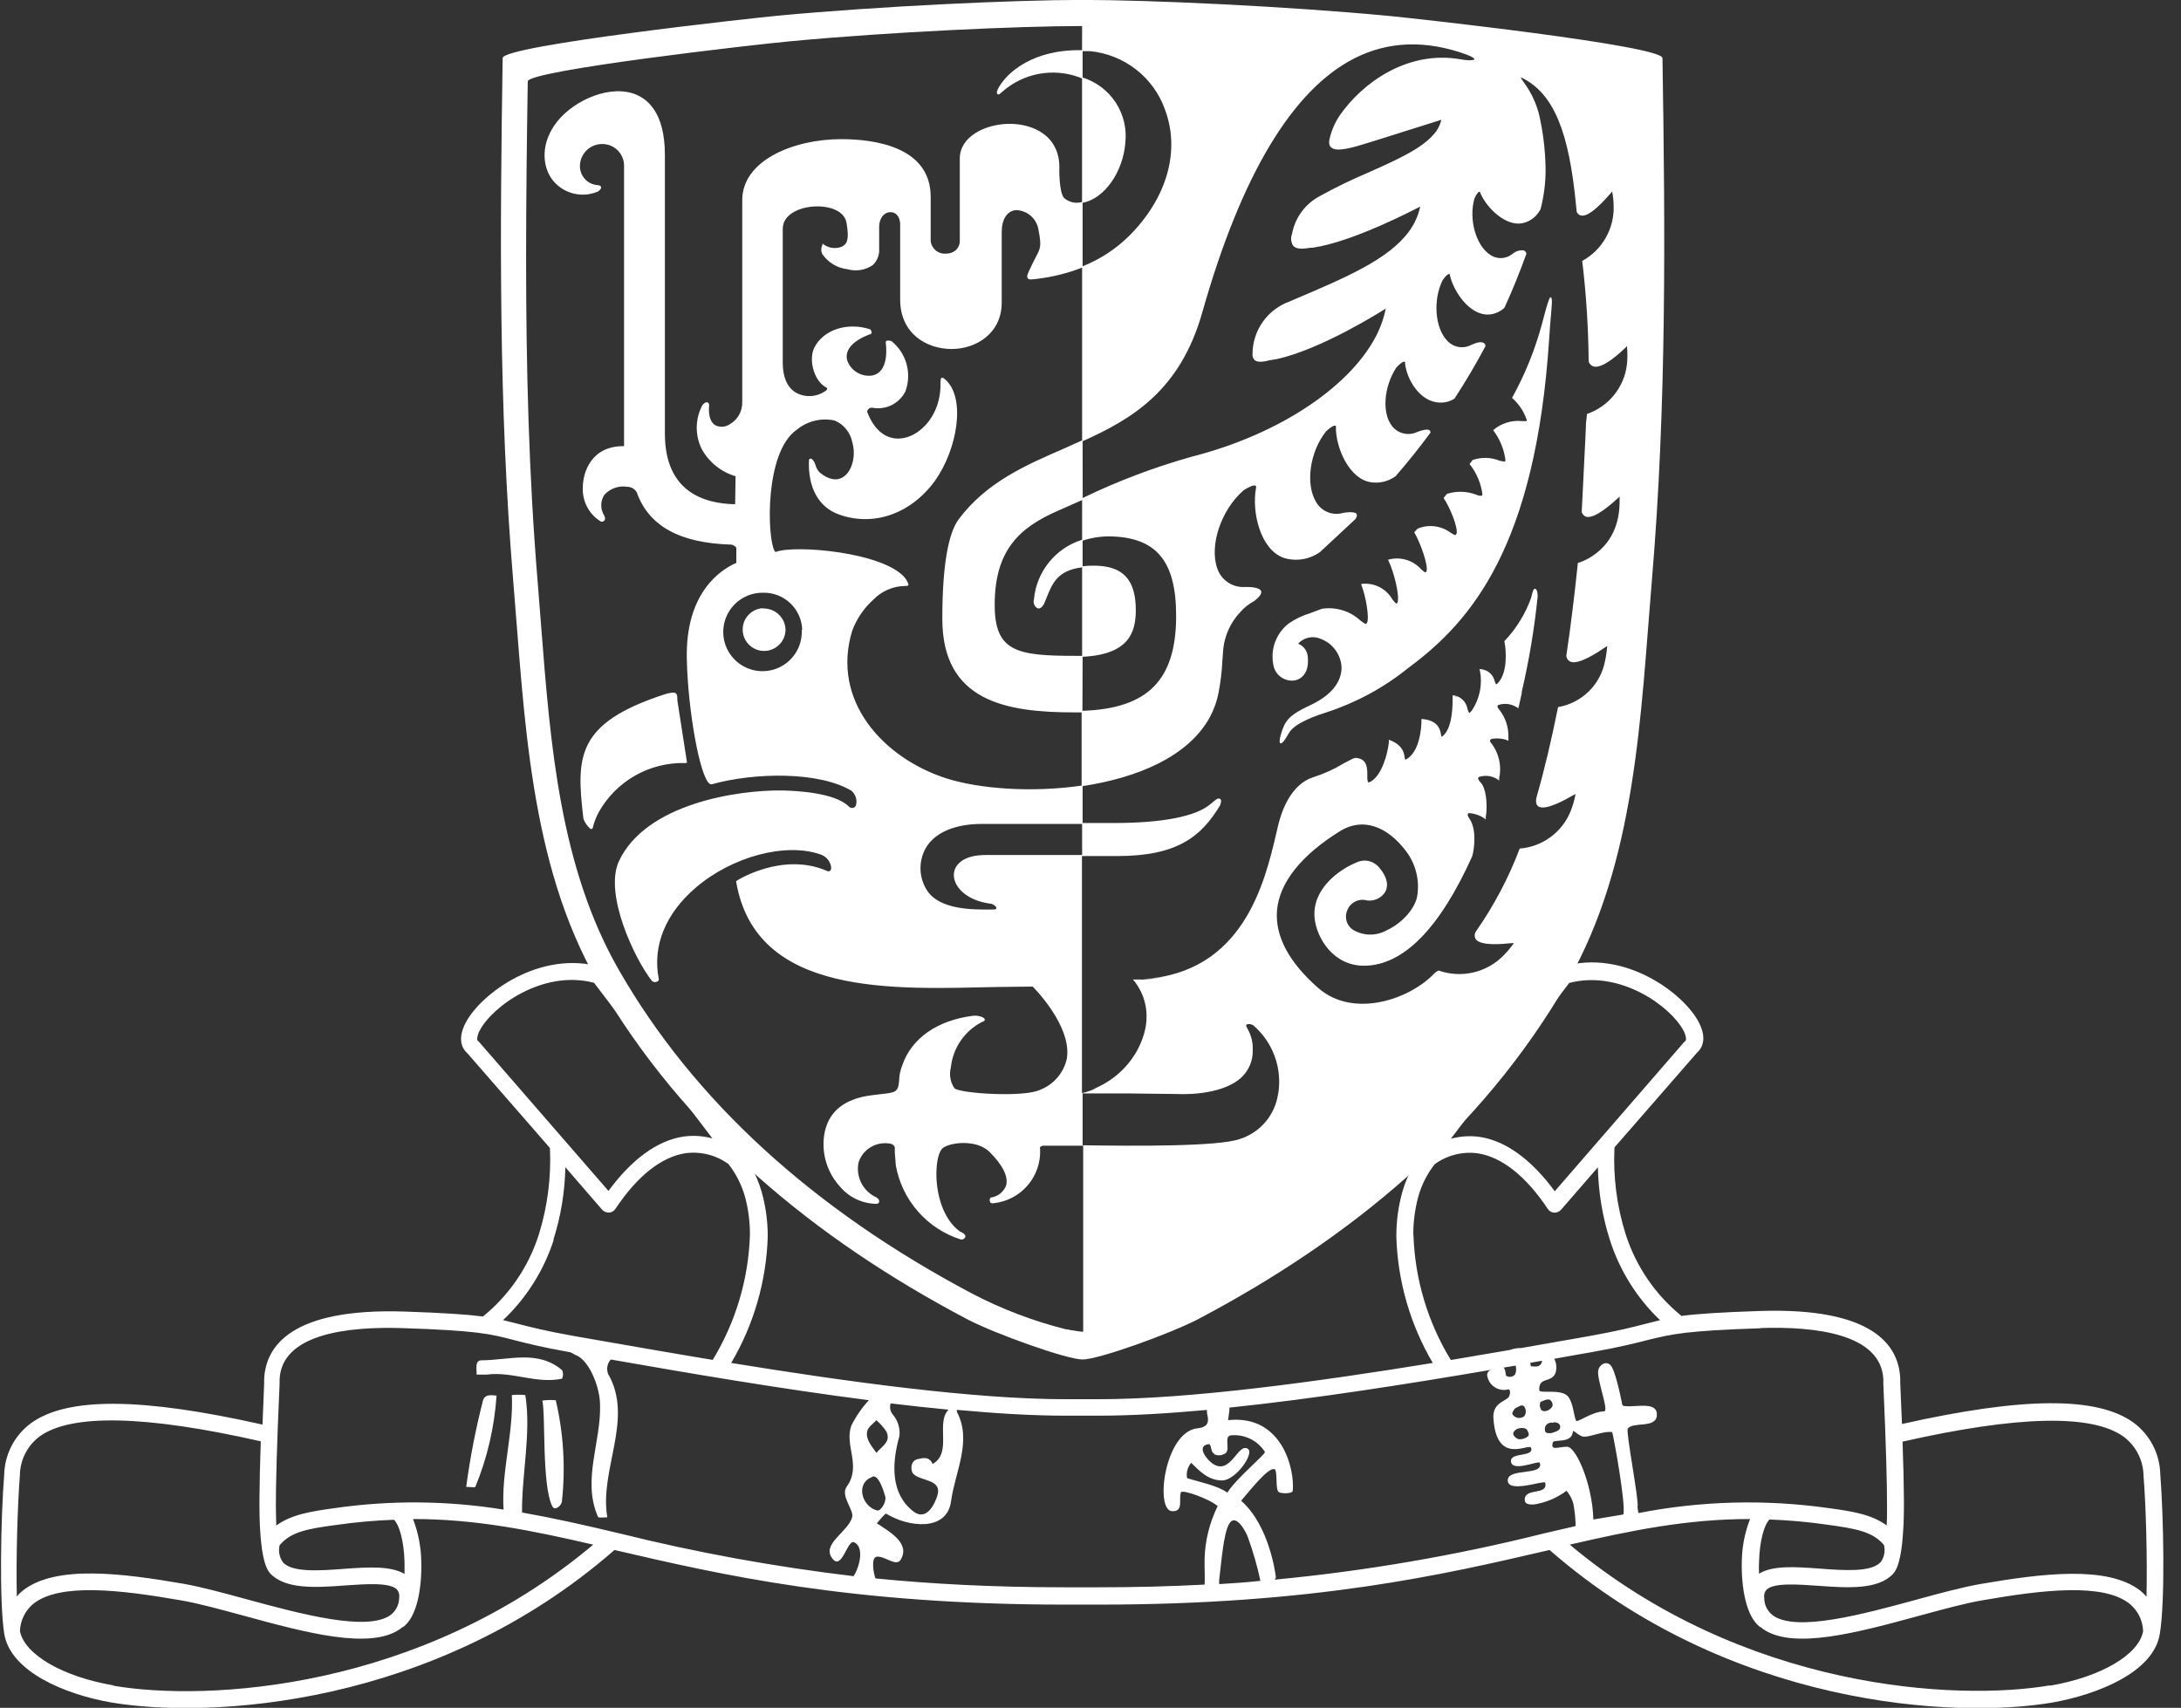
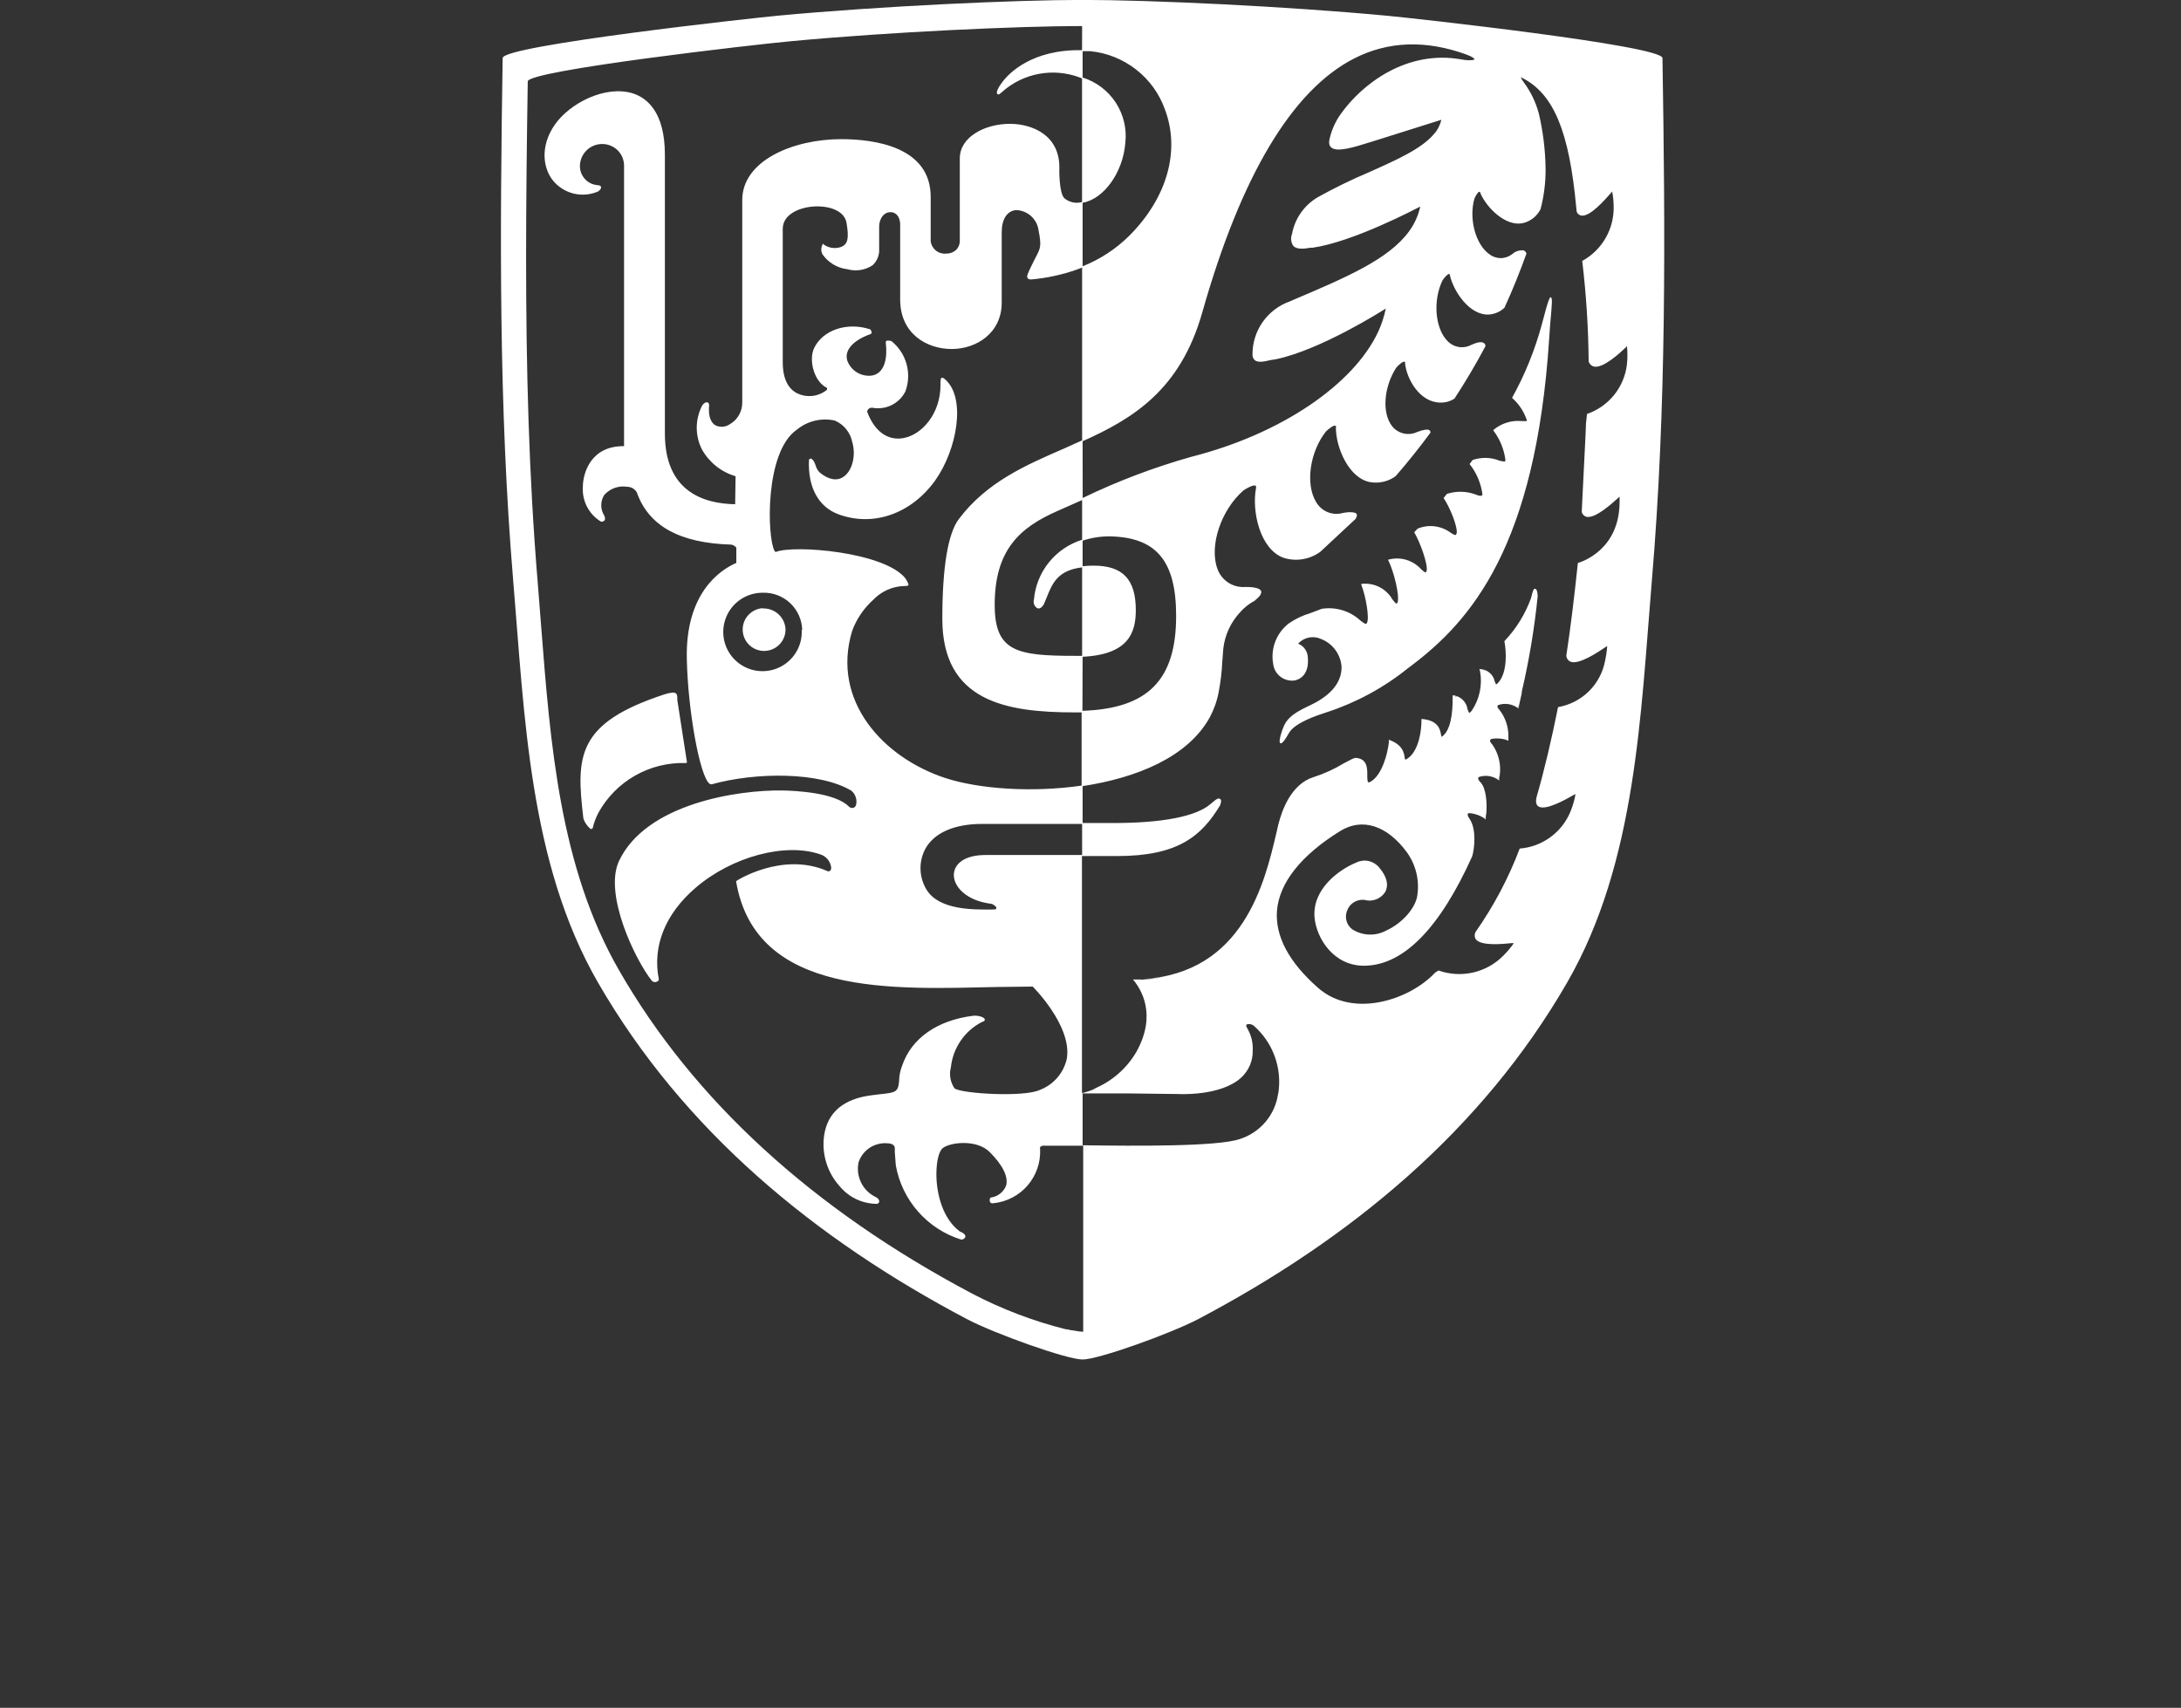
<svg xmlns="http://www.w3.org/2000/svg" width="83" height="65" viewBox="0 0 83 65" fill="none">
  <rect x="0" y="0" width="83" height="65" fill="#333333" stroke="none" />
  <g clip-path="url(#clip0_1204_12111)">
    <path d="M63.267 2.211C63.267 1.734 53.763 0.69 52.787 0.599C48.936 0.238 43.779 -0.003 41.2 -0.003C38.62 -0.003 33.463 0.235 29.612 0.596C28.636 0.687 19.139 1.731 19.129 2.208C19.026 8.843 18.976 15.463 19.528 22.073C19.961 27.188 20.124 32.817 22.748 37.379C26.018 43.055 31.04 47.166 36.787 50.199C37.857 50.763 40.603 51.742 41.2 51.742C41.796 51.742 44.536 50.763 45.609 50.199C51.356 47.166 56.378 43.055 59.648 37.379C62.272 32.817 62.435 27.188 62.865 22.073C63.424 15.466 63.373 8.846 63.267 2.211ZM41.181 32.541H37.509C36.652 32.541 36.322 32.914 36.3 33.265C36.272 33.726 36.759 34.278 37.713 34.397C37.772 34.397 37.92 34.494 37.917 34.554C37.914 34.614 37.901 34.614 37.694 34.617C37.066 34.617 35.745 34.645 35.265 33.867C35.12 33.633 35.039 33.365 35.031 33.09C35.023 32.814 35.087 32.542 35.218 32.299C35.556 31.694 36.322 31.358 37.374 31.358H41.181V32.541ZM41.181 20.543C40.685 20.698 40.246 20.996 39.92 21.4C39.593 21.804 39.394 22.296 39.348 22.813C39.329 22.876 39.332 22.942 39.355 23.003C39.378 23.064 39.421 23.115 39.477 23.149C39.517 23.165 39.624 23.18 39.728 22.989L39.825 22.757C40.048 22.195 40.252 21.706 41.181 21.593V24.961H40.901C38.689 24.961 37.854 24.795 37.854 23.02C37.854 20.922 38.814 20.073 40.255 19.442L41.181 19.032V20.543ZM41.181 16.761L40.484 17.075C39.04 17.702 37.546 18.348 36.489 19.756C36.078 20.298 35.861 21.578 35.861 23.553C35.861 26.689 38.278 27.113 40.883 27.113H41.162V29.9C39.251 30.176 37.248 30.023 35.986 29.615C33.604 28.837 31.621 26.664 32.431 24.008C32.596 23.56 32.867 23.159 33.221 22.838C33.377 22.673 33.565 22.54 33.773 22.448C33.981 22.355 34.205 22.306 34.433 22.302C34.505 22.302 34.549 22.302 34.571 22.265C34.593 22.227 34.464 22.023 34.458 22.014C33.667 21.007 30.215 20.725 29.524 21.007C29.505 21.007 29.483 20.985 29.474 20.963C29.195 20.461 29.091 17.2 30.325 16.353C30.523 16.19 30.755 16.074 31.005 16.013C31.254 15.953 31.514 15.95 31.765 16.005C31.936 16.077 32.086 16.189 32.202 16.333C32.319 16.476 32.398 16.646 32.434 16.827C32.584 17.335 32.434 17.928 32.095 18.15C31.847 18.317 31.53 18.257 31.203 17.99C31.123 17.913 31.066 17.816 31.037 17.708L30.996 17.602C30.962 17.532 30.902 17.451 30.846 17.454C30.831 17.456 30.817 17.462 30.806 17.473C30.796 17.483 30.788 17.496 30.786 17.511C30.739 18.549 31.15 19.298 31.916 19.577C33.237 20.06 34.678 19.555 35.588 18.288C36.426 17.109 36.781 15.124 35.955 14.428C35.899 14.381 35.855 14.365 35.823 14.384C35.792 14.403 35.786 14.61 35.792 14.648C35.792 15.751 35.083 16.545 34.383 16.673C33.783 16.783 33.278 16.419 32.999 15.667C33.006 15.62 33.032 15.579 33.07 15.551C33.108 15.524 33.156 15.512 33.203 15.519C33.452 15.565 33.709 15.529 33.935 15.416C34.162 15.303 34.346 15.119 34.458 14.892C34.58 14.557 34.594 14.193 34.498 13.849C34.402 13.506 34.2 13.202 33.921 12.979C33.899 12.979 33.78 12.938 33.73 12.979C33.721 12.986 33.715 12.996 33.711 13.006C33.707 13.017 33.706 13.028 33.708 13.039C33.793 13.76 33.601 14.221 33.184 14.293C32.985 14.32 32.783 14.277 32.611 14.173C32.44 14.069 32.309 13.908 32.242 13.719C32.132 13.324 32.456 12.96 33.124 12.716C33.136 12.713 33.147 12.707 33.155 12.699C33.164 12.691 33.171 12.68 33.174 12.669C33.174 12.612 33.13 12.546 33.124 12.537C32.242 12.242 31.307 12.559 30.98 13.252C30.767 13.713 30.98 14.525 31.467 14.76C31.467 14.76 31.489 14.792 31.467 14.839C31.33 14.95 31.167 15.026 30.993 15.058C30.819 15.09 30.64 15.079 30.472 15.024C30.158 14.924 29.788 14.629 29.788 13.785V8.708C29.788 8.188 30.362 7.909 30.93 7.862C31.498 7.815 32.136 7.993 32.217 8.489C32.324 9.116 32.239 9.291 32.035 9.389C31.913 9.438 31.781 9.452 31.651 9.431C31.522 9.41 31.401 9.354 31.301 9.27V9.288C31.301 9.288 31.301 9.304 31.301 9.313C31.27 9.37 31.254 9.433 31.254 9.497C31.254 9.561 31.27 9.624 31.301 9.68C31.409 9.836 31.549 9.966 31.711 10.063C31.873 10.161 32.054 10.223 32.242 10.245C32.405 10.291 32.575 10.302 32.742 10.276C32.909 10.25 33.068 10.188 33.209 10.094C33.294 10.015 33.361 9.917 33.404 9.809C33.447 9.7 33.465 9.584 33.457 9.467V8.652C33.457 8.269 33.667 8.084 33.865 8.075C34.063 8.065 34.229 8.194 34.257 8.501V9.596V11.402C34.257 12.703 35.271 13.283 36.216 13.283C37.16 13.283 38.121 12.675 38.121 11.518V8.84C38.121 8.344 38.322 8.031 38.661 7.996C38.873 8 39.077 8.08 39.236 8.221C39.394 8.363 39.496 8.557 39.524 8.768C39.64 9.357 39.593 9.448 39.436 9.752L39.345 9.928L39.279 10.063C39.128 10.377 39.056 10.511 39.106 10.584C39.156 10.656 39.248 10.637 39.445 10.615C40.04 10.546 40.623 10.402 41.181 10.185V16.761ZM30.51 23.974C30.526 24.272 30.451 24.568 30.297 24.823C30.142 25.079 29.915 25.282 29.643 25.407C29.372 25.533 29.069 25.573 28.774 25.525C28.479 25.476 28.206 25.34 27.989 25.134C27.773 24.929 27.622 24.663 27.558 24.371C27.495 24.08 27.52 23.776 27.631 23.498C27.741 23.221 27.933 22.983 28.18 22.816C28.428 22.648 28.72 22.559 29.019 22.559C29.211 22.552 29.402 22.583 29.583 22.65C29.763 22.718 29.927 22.82 30.068 22.951C30.208 23.082 30.321 23.24 30.4 23.415C30.479 23.59 30.523 23.779 30.529 23.97L30.51 23.974ZM41.178 1.91C39.263 1.872 38.391 2.8 38.161 3.101C38.011 3.293 37.892 3.515 37.951 3.572C38.011 3.628 38.048 3.572 38.146 3.49C38.537 3.144 39.014 2.91 39.528 2.813C40.041 2.716 40.571 2.759 41.062 2.938L41.178 2.985V7.689C41.061 7.723 40.938 7.726 40.819 7.7C40.701 7.674 40.591 7.618 40.5 7.539C40.293 7.328 40.311 6.378 40.315 6.366C40.315 5.146 39.288 4.713 38.431 4.713C37.49 4.713 36.526 5.205 36.526 6.027V9.141C36.53 9.214 36.518 9.286 36.49 9.353C36.462 9.421 36.42 9.481 36.366 9.53C36.264 9.612 36.136 9.655 36.005 9.652C35.864 9.665 35.724 9.623 35.614 9.534C35.505 9.445 35.434 9.316 35.418 9.175V7.492C35.418 5.588 33.284 5.296 32.013 5.296C30.193 5.296 28.247 6.109 28.247 7.614V15.309C28.25 15.48 28.208 15.648 28.123 15.796C28.039 15.944 27.915 16.066 27.767 16.15C27.686 16.204 27.592 16.236 27.495 16.242C27.398 16.247 27.3 16.226 27.214 16.181C27.089 16.099 26.944 15.905 26.985 15.431C26.991 15.406 26.987 15.379 26.973 15.356C26.96 15.333 26.938 15.316 26.913 15.309C26.85 15.309 26.747 15.344 26.674 15.535C26.564 15.783 26.509 16.052 26.516 16.323C26.522 16.595 26.589 16.861 26.712 17.103C26.988 17.598 27.448 17.965 27.993 18.125L27.977 19.191C26.765 19.169 25.303 18.702 25.303 16.501V5.892C25.303 4.274 24.631 3.725 24.07 3.55C23.031 3.236 21.672 3.929 21.104 4.76C20.535 5.591 20.68 6.422 21.044 6.871C21.245 7.117 21.521 7.292 21.831 7.367C22.14 7.442 22.465 7.414 22.758 7.288C22.758 7.288 22.88 7.209 22.874 7.134C22.867 7.059 22.82 7.059 22.736 7.046C22.549 7.031 22.376 6.945 22.252 6.805C22.128 6.665 22.063 6.483 22.07 6.297C22.078 6.077 22.17 5.87 22.328 5.717C22.487 5.565 22.698 5.48 22.918 5.481C23.136 5.48 23.346 5.565 23.502 5.717C23.658 5.87 23.747 6.079 23.749 6.297V7.865V16.981C22.513 16.962 22.18 17.965 22.18 18.549C22.166 18.806 22.223 19.063 22.342 19.291C22.462 19.52 22.641 19.711 22.861 19.847C22.884 19.855 22.908 19.858 22.931 19.852C22.955 19.847 22.976 19.836 22.993 19.819C23.024 19.79 23.049 19.731 22.993 19.618C22.92 19.501 22.881 19.367 22.881 19.229C22.881 19.091 22.92 18.957 22.993 18.84C23.101 18.718 23.239 18.625 23.393 18.57C23.548 18.515 23.713 18.5 23.875 18.527C23.948 18.528 24.019 18.548 24.081 18.584C24.144 18.621 24.196 18.674 24.233 18.737C24.685 20.019 25.865 20.672 27.836 20.728C27.908 20.745 27.973 20.785 28.021 20.841V21.424C27.418 21.684 26.072 22.566 26.138 25.099C26.179 27.034 26.631 29.552 27.001 29.825C27.014 29.836 27.029 29.843 27.045 29.847C27.062 29.851 27.079 29.851 27.095 29.847C28.736 29.392 31.175 29.361 32.402 30.095C32.475 30.157 32.53 30.237 32.562 30.328C32.594 30.418 32.602 30.515 32.584 30.609C32.581 30.639 32.57 30.667 32.551 30.691C32.533 30.715 32.509 30.733 32.481 30.744C32.449 30.754 32.416 30.754 32.384 30.745C32.352 30.737 32.324 30.719 32.302 30.694C31.765 30.157 30.243 30.095 29.791 30.085C28.087 30.057 24.59 30.581 23.558 32.767C22.968 34.021 24.167 36.529 24.813 37.336C24.838 37.358 24.87 37.373 24.904 37.377C24.937 37.382 24.971 37.376 25.002 37.361C25.055 37.339 25.08 37.301 25.071 37.263C24.823 36.009 25.319 34.78 26.467 33.792C27.864 32.591 29.898 32.061 31.213 32.516C31.323 32.549 31.42 32.613 31.494 32.7C31.569 32.787 31.616 32.894 31.63 33.008C31.63 33.068 31.63 33.118 31.586 33.143C31.568 33.155 31.547 33.162 31.525 33.162C31.503 33.162 31.482 33.155 31.464 33.143C29.76 32.409 28.012 33.525 28.012 33.538C28.749 37.956 34.025 37.646 37.958 37.564L39.301 37.549C39.301 37.549 40.804 39.038 40.6 40.289C40.542 40.558 40.417 40.807 40.238 41.015C40.059 41.223 39.831 41.383 39.574 41.481C38.971 41.77 36.573 41.622 36.325 41.422C36.245 41.306 36.192 41.174 36.168 41.035C36.144 40.897 36.151 40.755 36.187 40.619C36.226 40.256 36.354 39.909 36.56 39.609C36.766 39.308 37.043 39.064 37.367 38.897C37.446 38.875 37.487 38.841 37.477 38.8C37.462 38.706 37.207 38.64 37.038 38.659C35.669 38.828 34.684 39.518 34.333 40.556C34.26 40.741 34.22 40.937 34.216 41.136C34.182 41.572 34.078 41.581 33.507 41.644L33.193 41.682C32.11 41.813 31.495 42.328 31.363 43.212C31.314 43.559 31.341 43.912 31.444 44.247C31.546 44.582 31.721 44.89 31.957 45.15C32.129 45.358 32.345 45.526 32.59 45.642C32.834 45.757 33.102 45.817 33.372 45.818C33.393 45.815 33.412 45.805 33.428 45.791C33.443 45.778 33.454 45.76 33.46 45.739C33.46 45.699 33.46 45.633 33.331 45.561C33.088 45.446 32.89 45.252 32.771 45.01C32.652 44.769 32.618 44.494 32.675 44.231C32.753 44.002 32.906 43.806 33.111 43.675C33.315 43.545 33.558 43.489 33.799 43.516C33.799 43.516 34.041 43.516 34.053 43.689V43.858L34.091 44.353C34.207 45.005 34.499 45.613 34.936 46.11C35.373 46.608 35.938 46.976 36.57 47.176C36.603 47.18 36.637 47.174 36.666 47.158C36.696 47.143 36.719 47.118 36.733 47.088C36.752 47.035 36.733 46.953 36.526 46.868C35.873 46.386 35.638 45.429 35.635 44.698C35.635 44.212 35.729 43.805 35.883 43.692C36.156 43.479 37.163 43.347 37.663 43.846C38.161 44.344 38.378 44.786 38.29 45.119C38.244 45.239 38.166 45.345 38.065 45.426C37.964 45.506 37.844 45.558 37.716 45.577C37.675 45.577 37.656 45.652 37.666 45.705C37.675 45.758 37.697 45.812 37.819 45.793C38.319 45.739 38.78 45.497 39.108 45.116C39.435 44.735 39.605 44.244 39.583 43.742C39.572 43.715 39.572 43.684 39.583 43.657C39.605 43.636 39.632 43.621 39.66 43.612C39.689 43.602 39.72 43.6 39.75 43.604H40.716H41.222V50.685C41.093 50.685 40.955 50.653 40.817 50.632C40.751 50.632 40.688 50.609 40.625 50.594H40.572C39.327 50.283 38.124 49.825 36.988 49.23C30.912 46.012 26.389 41.867 23.549 36.912C21.304 32.999 20.944 28.326 20.592 23.811L20.466 22.202C20.121 18.075 20.021 13.961 20.021 9.812C20.021 7.586 20.049 5.353 20.084 3.098C20.084 2.684 28.73 1.693 30.105 1.568C33.921 1.21 38.818 0.991 41.181 0.991L41.178 1.91ZM41.2 7.717C42.006 7.576 42.734 6.57 42.825 5.444C42.887 4.904 42.758 4.36 42.461 3.905C42.164 3.45 41.718 3.113 41.2 2.951V1.947H41.482C42.122 2.008 42.73 2.251 43.237 2.647C43.743 3.042 44.125 3.574 44.338 4.18C44.922 5.748 44.41 7.539 42.973 8.975C42.466 9.477 41.863 9.872 41.2 10.135V7.717ZM41.2 16.793C43.083 15.946 44.909 14.867 45.751 11.9C47.226 6.689 49.172 3.434 51.532 2.226C52.825 1.565 54.259 1.515 55.8 2.073C56.064 2.17 56.114 2.236 56.114 2.258C56.114 2.28 55.932 2.324 55.593 2.258C53.553 1.9 51.852 3.164 51.011 4.356C50.828 4.617 50.694 4.909 50.615 5.218C50.562 5.4 50.571 5.532 50.653 5.604C50.863 5.814 51.529 5.604 52.169 5.403L52.611 5.265L54.852 4.559C54.817 4.708 54.755 4.849 54.67 4.977C54.664 4.984 54.659 4.993 54.655 5.002C54.629 5.036 54.601 5.064 54.576 5.096C54.102 5.663 53.148 6.087 52.081 6.563C51.438 6.835 50.809 7.141 50.198 7.479C49.93 7.626 49.699 7.83 49.521 8.078C49.343 8.325 49.222 8.609 49.168 8.909C49.139 8.983 49.129 9.062 49.137 9.141C49.146 9.22 49.174 9.295 49.219 9.36C49.366 9.514 49.677 9.461 49.862 9.429H49.944C51.485 9.213 53.876 7.949 54.049 7.862C53.975 8.201 53.831 8.522 53.625 8.802C52.847 9.872 51.24 10.555 49.178 11.43L49.087 11.471C48.671 11.618 48.311 11.89 48.056 12.25C47.802 12.61 47.665 13.04 47.665 13.481C47.661 13.523 47.667 13.564 47.682 13.604C47.696 13.643 47.72 13.678 47.75 13.707C47.872 13.81 48.114 13.763 48.34 13.707L48.575 13.669C50.276 13.302 52.552 11.86 52.737 11.744C52.675 12.049 52.578 12.345 52.448 12.628C51.507 14.638 48.751 16.52 45.339 17.385C43.917 17.786 42.533 18.31 41.203 18.953L41.2 16.793ZM54.862 4.538L54.799 4.553L54.862 4.538ZM54.068 7.815L53.911 7.887L54.068 7.815ZM52.746 11.728L52.583 11.819L52.746 11.728ZM41.2 24.996C42.97 24.911 43.224 24.055 43.224 23.221C43.224 22.051 42.728 21.528 41.62 21.528C41.48 21.528 41.339 21.535 41.2 21.55V20.577C41.537 20.465 41.892 20.41 42.248 20.414C44.012 20.452 44.759 21.355 44.759 23.441C44.759 25.88 43.685 26.971 41.193 27.053L41.2 24.996ZM48.641 41.616C48.588 42.013 48.422 42.387 48.164 42.694C47.907 43.001 47.567 43.228 47.185 43.35C46.35 43.642 43.224 43.617 41.2 43.588V41.616H42.992L44.837 41.638C44.837 41.638 46.453 41.735 47.238 41.011C47.381 40.878 47.493 40.717 47.569 40.537C47.644 40.358 47.68 40.164 47.674 39.97C47.687 39.683 47.617 39.399 47.474 39.151C47.426 39.066 47.411 39.029 47.439 38.998C47.467 38.966 47.608 38.96 47.706 39.032C48.071 39.35 48.349 39.755 48.513 40.21C48.677 40.665 48.722 41.154 48.644 41.632L48.641 41.616ZM61.914 13.873C61.864 14.298 61.695 14.7 61.426 15.033C61.157 15.365 60.8 15.616 60.395 15.755C60.395 15.773 60.357 16.106 60.357 16.106L60.339 16.557L60.194 19.483C60.204 19.526 60.225 19.566 60.256 19.599C60.286 19.631 60.324 19.655 60.367 19.668C60.703 19.753 61.346 19.163 61.588 18.944L61.635 18.9C61.635 18.966 61.635 19.032 61.635 19.094C61.635 20.913 60.213 21.38 60.047 21.427C59.915 22.682 59.773 23.87 59.607 24.961C59.611 25.008 59.627 25.052 59.654 25.091C59.68 25.13 59.716 25.16 59.758 25.181C60.072 25.319 60.806 24.826 61.079 24.642L61.164 24.588C61.15 24.778 61.123 24.967 61.082 25.153C61 25.593 60.784 25.998 60.464 26.313C60.144 26.627 59.736 26.836 59.293 26.912C59.045 28.147 58.779 29.283 58.484 30.305C58.433 30.49 58.452 30.618 58.534 30.684C58.788 30.879 59.573 30.437 59.868 30.267L59.959 30.22C59.919 30.448 59.854 30.671 59.767 30.885C59.608 31.276 59.342 31.615 59.001 31.864C58.659 32.114 58.255 32.263 57.834 32.296C57.41 33.416 56.848 34.479 56.161 35.46C56.135 35.503 56.121 35.553 56.121 35.603C56.121 35.653 56.135 35.703 56.161 35.746C56.362 36.015 57.2 35.928 57.514 35.896H57.611C57.497 36.059 57.369 36.213 57.228 36.354C56.914 36.679 56.513 36.907 56.073 37.01C55.632 37.113 55.172 37.088 54.746 36.937C54.698 36.961 54.653 36.989 54.611 37.022C53.65 38.05 51.497 38.769 50.166 37.602C49.046 36.62 48.522 35.626 48.597 34.657C48.685 33.597 49.517 32.547 51.004 31.628C51.839 31.111 52.787 31.412 53.54 32.437C53.88 32.909 54.023 33.493 53.939 34.068C53.879 34.554 53.361 35.144 52.753 35.416C52.552 35.525 52.326 35.578 52.098 35.569C51.87 35.56 51.648 35.49 51.456 35.366C51.347 35.282 51.27 35.163 51.237 35.029C51.205 34.895 51.219 34.754 51.278 34.629C51.337 34.487 51.448 34.372 51.587 34.306C51.727 34.24 51.886 34.228 52.034 34.272C52.164 34.287 52.296 34.265 52.416 34.21C52.535 34.155 52.636 34.068 52.709 33.958C52.815 33.776 52.862 33.466 52.486 33.017C52.385 32.893 52.245 32.807 52.09 32.771C51.934 32.736 51.77 32.754 51.626 32.823C50.983 33.083 49.922 33.826 50.028 34.937C50.104 35.705 50.747 36.777 51.946 36.755C53.421 36.727 54.793 35.325 56.026 32.591C56.111 32.309 56.199 31.566 55.926 31.164C55.853 31.064 55.835 30.992 55.872 30.957C55.91 30.923 56.324 30.992 56.541 31.189C56.541 31.189 56.541 31.174 56.541 31.167C56.541 31.114 56.541 31.051 56.56 30.982C56.6 30.584 56.56 29.991 56.337 29.769C56.277 29.709 56.221 29.628 56.274 29.574C56.404 29.529 56.544 29.517 56.68 29.54C56.816 29.563 56.944 29.62 57.052 29.706C57.054 29.699 57.054 29.691 57.052 29.684C57.052 29.631 57.052 29.568 57.074 29.502C57.131 29.09 57.029 28.672 56.789 28.332C56.732 28.276 56.679 28.201 56.72 28.147C56.761 28.094 57.175 28.072 57.404 28.194C57.404 28.194 57.404 28.179 57.404 28.172C57.407 28.12 57.407 28.068 57.404 28.016C57.405 27.659 57.288 27.311 57.071 27.028C57.015 26.968 56.955 26.89 57.008 26.837C57.139 26.79 57.278 26.778 57.414 26.8C57.55 26.823 57.679 26.88 57.787 26.965C57.787 26.965 57.787 26.965 57.787 26.943C57.831 26.752 57.872 26.567 57.912 26.382C57.912 26.382 57.912 26.36 57.912 26.354C57.912 26.347 57.912 26.335 57.912 26.329C58.192 25.131 58.394 23.917 58.518 22.694C58.518 22.587 58.49 22.415 58.427 22.409C58.364 22.402 58.342 22.443 58.267 22.757C58.047 23.37 57.7 23.931 57.25 24.403C57.332 24.801 57.357 25.554 57.052 25.94C56.983 26.028 56.952 26.043 56.939 26.043C56.927 26.043 56.905 25.987 56.883 25.933C56.856 25.8 56.783 25.68 56.677 25.595C56.571 25.51 56.438 25.464 56.302 25.466C56.302 25.466 56.302 25.466 56.302 25.485C56.312 25.504 56.32 25.524 56.324 25.545C56.42 26.067 56.307 26.606 56.01 27.047C55.948 27.122 55.922 27.131 55.913 27.131C55.904 27.131 55.869 27.062 55.85 26.997C55.83 26.856 55.763 26.727 55.66 26.629C55.557 26.532 55.424 26.472 55.282 26.46V26.479C55.282 26.479 55.282 26.507 55.282 26.52C55.282 26.834 55.282 27.602 54.968 27.953C54.887 28.038 54.868 28.041 54.862 28.038C54.855 28.035 54.843 27.984 54.837 27.95C54.805 27.774 54.742 27.41 54.096 27.363V27.382V27.398C54.096 27.812 53.999 28.521 53.616 28.831C53.544 28.887 53.5 28.916 53.481 28.906C53.462 28.897 53.462 28.862 53.453 28.815C53.431 28.652 53.38 28.342 52.853 28.154V28.176C52.853 28.204 52.853 28.238 52.853 28.27C52.8 28.712 52.593 29.483 52.178 29.74C52.122 29.772 52.084 29.784 52.065 29.772C52.046 29.759 52.031 29.649 52.034 29.537C52.034 29.267 52.053 28.859 51.569 28.844L51.456 28.887L51.142 29.05C50.78 29.271 50.392 29.448 49.987 29.577C49.14 29.841 48.785 30.832 48.647 31.384L48.575 31.697C48.133 33.579 47.32 37.044 43.484 37.263C43.795 37.252 44.105 37.216 44.41 37.157C43.987 37.247 43.556 37.293 43.124 37.295C43.246 37.295 43.356 37.295 43.472 37.279H43.111L43.171 37.342C43.381 37.621 44.053 38.577 43.252 40.023C42.873 40.68 42.281 41.188 41.573 41.462C41.63 41.443 41.689 41.431 41.743 41.409C41.578 41.483 41.408 41.544 41.234 41.591V41.591L41.175 41.61V41.591C41.2 41.591 41.218 41.572 41.247 41.566L41.175 41.588V32.581H42.518C44.812 32.581 45.719 31.838 46.438 30.64C46.438 30.612 46.51 30.455 46.438 30.412C46.366 30.368 46.328 30.377 46.074 30.596C45.528 31.073 44.247 31.324 42.37 31.324H41.2V29.919C43.249 29.606 45.201 28.822 46.039 27.301C46.201 26.999 46.316 26.674 46.378 26.338C46.452 25.954 46.498 25.565 46.516 25.175L46.554 24.682C46.613 24.172 46.833 23.693 47.182 23.315C47.34 23.132 47.53 22.98 47.743 22.867C47.944 22.707 48.026 22.584 47.991 22.493C47.957 22.402 47.756 22.334 47.392 22.34C47.163 22.357 46.934 22.299 46.741 22.173C46.549 22.047 46.404 21.861 46.328 21.644C46.014 20.781 46.457 19.414 47.329 18.658C47.467 18.567 47.712 18.439 47.781 18.486C47.803 18.486 47.806 18.527 47.8 18.57C47.63 19.464 47.951 20.91 48.855 21.233C49.088 21.305 49.334 21.322 49.575 21.282C49.816 21.243 50.044 21.147 50.242 21.004L51.588 19.75C51.642 19.659 51.651 19.593 51.62 19.549C51.588 19.505 51.397 19.464 51.102 19.524C50.911 19.577 50.707 19.566 50.524 19.491C50.34 19.416 50.187 19.282 50.088 19.11C49.671 18.433 49.843 17.2 50.462 16.419C50.562 16.322 50.75 16.175 50.813 16.203C50.876 16.231 50.838 16.231 50.838 16.269C50.838 17.053 51.346 18.229 52.169 18.354C52.501 18.404 52.839 18.322 53.11 18.125C53.578 17.589 54.021 17.031 54.435 16.47C54.439 16.452 54.438 16.434 54.432 16.417C54.426 16.401 54.415 16.386 54.4 16.375C54.331 16.328 54.181 16.35 53.939 16.438C53.778 16.516 53.595 16.538 53.421 16.498C53.246 16.459 53.09 16.361 52.979 16.222C52.58 15.717 52.665 14.72 53.132 13.998C53.223 13.892 53.38 13.751 53.446 13.766C53.512 13.782 53.465 13.785 53.468 13.81C53.528 14.437 54.039 15.319 54.815 15.322C55.005 15.327 55.192 15.274 55.351 15.171C55.781 14.516 56.174 13.845 56.531 13.174C56.532 13.148 56.525 13.122 56.512 13.1C56.498 13.078 56.479 13.06 56.456 13.048C56.368 12.998 56.214 13.026 55.988 13.127C55.84 13.206 55.67 13.233 55.504 13.204C55.339 13.175 55.188 13.091 55.075 12.967C54.611 12.484 54.526 11.433 54.896 10.671C54.965 10.568 55.091 10.417 55.147 10.43C55.204 10.442 55.169 10.445 55.176 10.474C55.32 11.101 55.932 12.013 56.663 11.97C56.884 11.956 57.093 11.865 57.253 11.712C57.567 11.032 57.843 10.339 58.091 9.652C58.084 9.623 58.07 9.596 58.05 9.574C58.029 9.552 58.004 9.536 57.975 9.527C57.897 9.521 57.819 9.531 57.745 9.556C57.671 9.581 57.603 9.622 57.545 9.674C57.421 9.77 57.268 9.823 57.111 9.823C56.953 9.823 56.8 9.77 56.676 9.674C56.155 9.301 55.894 8.335 56.108 7.567C56.152 7.457 56.243 7.3 56.296 7.3C56.349 7.3 56.324 7.322 56.331 7.338C56.578 7.924 57.319 8.642 57.966 8.489C58.108 8.454 58.241 8.389 58.356 8.297C58.47 8.205 58.563 8.09 58.628 7.959C58.758 7.46 58.822 6.947 58.819 6.432C58.81 5.721 58.724 5.013 58.562 4.321C58.448 3.894 58.254 3.492 57.991 3.136C57.943 3.075 57.903 3.009 57.872 2.938C57.872 2.938 57.944 2.973 57.944 2.973C59.127 3.581 59.717 5.002 59.984 7.88L60.003 8.062C60.018 8.1 60.043 8.134 60.076 8.159C60.108 8.184 60.147 8.201 60.188 8.206C60.517 8.247 61.076 7.604 61.289 7.363L61.352 7.288C61.387 7.468 61.406 7.65 61.409 7.833C61.423 8.259 61.319 8.681 61.108 9.051C60.897 9.422 60.587 9.726 60.213 9.931C60.365 11.202 60.447 12.48 60.458 13.76C60.472 13.807 60.498 13.849 60.533 13.882C60.568 13.916 60.611 13.94 60.659 13.951C61.016 14.03 61.663 13.418 61.876 13.218L61.914 13.167C61.939 13.402 61.939 13.638 61.914 13.873ZM52.935 28.194C52.973 28.21 53.011 28.228 53.048 28.248L52.935 28.194ZM54.19 27.398H54.253C54.226 27.392 54.198 27.392 54.171 27.398H54.19ZM55.38 26.488C55.406 26.493 55.432 26.499 55.458 26.507H55.383L55.38 26.488ZM56.487 31.098L56.556 31.148C56.529 31.129 56.499 31.113 56.469 31.098H56.487ZM56.393 25.501C56.448 25.506 56.502 25.52 56.553 25.541C56.495 25.522 56.435 25.509 56.374 25.501H56.393ZM57.021 29.628C57.043 29.641 57.064 29.655 57.084 29.671V29.671C57.058 29.652 57.03 29.637 56.999 29.628H57.021ZM57.369 28.138L57.442 28.169L57.369 28.138ZM57.768 26.884L57.831 26.931C57.804 26.917 57.775 26.905 57.746 26.896L57.768 26.884ZM59.023 11.305C58.989 11.305 58.942 11.305 58.672 12.361C58.409 13.331 58.029 14.265 57.542 15.143C57.799 15.368 57.992 15.657 58.101 15.98C58.106 15.995 58.106 16.012 58.101 16.027H57.928C57.731 16.006 57.533 16.025 57.344 16.084C57.155 16.142 56.98 16.238 56.83 16.366V16.382C57.074 16.704 57.231 17.082 57.288 17.482C57.288 17.529 57.288 17.561 57.26 17.57L57.074 17.536C56.745 17.402 56.378 17.392 56.042 17.507C56.042 17.507 55.926 17.661 55.926 17.661C56.19 17.992 56.359 18.389 56.415 18.809C56.415 18.82 56.411 18.832 56.406 18.842C56.401 18.852 56.393 18.861 56.384 18.868C56.313 18.874 56.243 18.86 56.18 18.828C55.823 18.691 55.43 18.68 55.066 18.796L54.937 18.953C55.182 19.314 55.486 20.069 55.433 20.305L55.401 20.358C55.367 20.374 55.295 20.333 55.204 20.273C55.026 20.142 54.816 20.058 54.596 20.031C54.376 20.004 54.153 20.035 53.948 20.12L53.82 20.258C54.061 20.668 54.353 21.512 54.291 21.731L54.259 21.782C54.231 21.797 54.162 21.735 54.083 21.666C53.929 21.494 53.73 21.369 53.508 21.304C53.286 21.24 53.05 21.239 52.828 21.302C52.828 21.302 52.828 21.302 52.828 21.321C52.835 21.331 52.842 21.343 52.847 21.355C53.048 21.775 53.27 22.663 53.186 22.923C53.183 22.933 53.178 22.943 53.172 22.952C53.165 22.96 53.157 22.968 53.148 22.973C53.12 22.973 53.057 22.901 52.991 22.816C52.877 22.615 52.707 22.452 52.501 22.346C52.295 22.24 52.063 22.197 51.833 22.221H51.808V22.261C51.977 22.694 52.122 23.516 52.021 23.71L51.984 23.748C51.952 23.748 51.871 23.695 51.773 23.619C51.578 23.438 51.344 23.303 51.089 23.226C50.834 23.148 50.565 23.129 50.301 23.171L49.862 23.337C49.574 23.423 49.301 23.553 49.052 23.723C48.819 23.901 48.639 24.14 48.533 24.414C48.427 24.688 48.4 24.986 48.453 25.275C48.476 25.46 48.571 25.629 48.717 25.746C48.863 25.863 49.048 25.919 49.234 25.902C49.517 25.868 49.824 25.62 49.771 25.03C49.769 24.915 49.733 24.802 49.667 24.708C49.601 24.613 49.508 24.54 49.401 24.497C49.508 24.379 49.651 24.298 49.808 24.266C49.965 24.234 50.127 24.252 50.273 24.319C50.492 24.404 50.683 24.55 50.821 24.74C50.96 24.93 51.041 25.156 51.055 25.391C51.055 25.72 50.929 26.332 49.884 26.83C49.338 27.087 49.046 27.263 48.88 27.586C48.814 27.712 48.632 28.232 48.723 28.285C48.764 28.307 48.833 28.285 49.055 27.893C49.278 27.501 50.163 27.213 50.449 27.122L50.496 27.106C51.617 26.739 52.663 26.172 53.581 25.432L53.669 25.366C55.995 23.625 58.44 20.781 58.954 12.907L58.992 12.361C59.064 11.54 59.089 11.33 59.011 11.317L59.023 11.305ZM56.848 16.378C56.909 16.335 56.972 16.295 57.037 16.259C56.966 16.297 56.898 16.341 56.836 16.391L56.848 16.378ZM52.85 21.33C52.881 21.33 52.913 21.33 52.944 21.314L52.85 21.33ZM22.519 31.544H22.538L22.557 31.512C22.605 31.307 22.68 31.109 22.779 30.923C23.105 30.336 23.585 29.851 24.168 29.519C24.751 29.187 25.414 29.022 26.084 29.041H26.11L26.144 29.016L25.777 26.652C25.777 26.523 25.777 26.432 25.72 26.388C25.664 26.344 25.532 26.351 25.29 26.426C21.935 27.523 21.923 28.787 22.199 31.13C22.218 31.277 22.431 31.553 22.506 31.556L22.519 31.544ZM29.035 23.146C28.875 23.154 28.722 23.209 28.594 23.304C28.465 23.399 28.367 23.529 28.312 23.679C28.258 23.829 28.248 23.991 28.284 24.146C28.321 24.302 28.402 24.443 28.518 24.552C28.634 24.662 28.78 24.735 28.937 24.763C29.094 24.791 29.256 24.771 29.402 24.708C29.549 24.645 29.674 24.54 29.761 24.407C29.849 24.273 29.895 24.117 29.895 23.958C29.89 23.848 29.864 23.74 29.818 23.64C29.771 23.541 29.706 23.451 29.625 23.377C29.544 23.302 29.449 23.245 29.345 23.207C29.242 23.17 29.132 23.153 29.022 23.158L29.035 23.146Z" fill="white" />
-     <path d="M18.386 53.281C18.105 54.37 17.89 55.475 17.742 56.59C17.871 56.59 18.072 56.621 18.09 56.59C18.545 55.483 18.817 54.309 18.897 53.115C18.703 53.103 18.477 53.049 18.386 53.281ZM20.636 53.281C20.771 53.824 20.611 56.555 21.025 57.342C21.125 57.508 21.358 57.305 21.383 57.157C21.525 55.866 21.447 54.559 21.151 53.294C20.979 53.276 20.806 53.28 20.636 53.306V53.281ZM21.392 52.463C21.415 52.414 21.427 52.36 21.427 52.306C21.427 52.252 21.415 52.199 21.392 52.149C20.476 51.362 19.358 51.77 18.326 51.773C18.056 51.773 18.147 52.109 18.138 52.316C18.266 52.316 18.395 52.316 18.524 52.316C19.509 52.19 20.41 52.679 21.392 52.472V52.463ZM82.211 56.1C82.202 55.719 82.106 55.345 81.93 55.007C81.754 54.668 81.504 54.374 81.197 54.147C79.816 53.143 77.004 53.159 72.381 54.197C72.362 53.727 72.34 53.212 72.315 52.629V52.46C72.259 51.206 71.289 49.757 66.98 49.895C65.47 49.945 64.604 50.004 63.989 50.083C62.993 49.273 62.254 48.191 61.864 46.969C61.529 45.903 61.386 44.786 61.44 43.67L64.579 40.067C64.739 39.926 64.993 39.578 64.654 38.916C64.086 37.806 61.804 36.094 59.469 36.79C59.404 36.809 59.347 36.849 59.306 36.903L53.845 44.087C53.816 44.126 53.797 44.17 53.788 44.218C53.779 44.265 53.782 44.314 53.795 44.36C53.609 44.677 53.465 45.016 53.365 45.37C53.212 45.925 53.136 46.499 53.139 47.076C53.191 48.766 53.668 50.416 54.526 51.873C50.151 52.585 45.302 53.253 41.805 53.253C41.598 53.253 41.382 53.253 41.178 53.253C40.974 53.253 40.745 53.253 40.55 53.253C37.054 53.253 32.205 52.585 27.826 51.873C28.685 50.416 29.163 48.766 29.217 47.076C29.22 46.499 29.143 45.925 28.988 45.37C28.888 45.017 28.745 44.677 28.561 44.36C28.574 44.314 28.576 44.265 28.567 44.218C28.559 44.17 28.539 44.126 28.511 44.087L23.062 36.925C23.021 36.87 22.964 36.831 22.899 36.812C20.564 36.122 18.282 37.828 17.714 38.938C17.375 39.6 17.626 39.948 17.789 40.089L20.928 43.692C20.98 44.808 20.837 45.924 20.504 46.991C20.115 48.214 19.376 49.296 18.379 50.105C17.752 50.026 16.898 49.967 15.388 49.917C11.082 49.779 10.112 51.237 10.053 52.482V52.651C10.028 53.222 10.009 53.736 9.99 54.219C5.367 53.181 2.555 53.165 1.174 54.169C0.867 54.396 0.617 54.69 0.441 55.029C0.265 55.367 0.169 55.741 0.16 56.123C0.031 57.722 -0.031 60.952 0.16 62.172C0.392 63.633 2.508 64.498 4.24 64.796C7.959 65.424 16.543 64.972 23.385 58.992L23.454 59.008C27.406 59.926 32.321 61.071 40.55 61.071H41.178H41.805C50.032 61.071 54.95 59.926 58.898 59.008L58.97 58.992C65.818 64.972 74.402 65.433 78.115 64.796C79.857 64.483 81.972 63.633 82.195 62.172C82.402 60.939 82.337 57.697 82.211 56.11V56.1ZM67.002 50.544C69.089 50.478 71.593 50.763 71.672 52.501V52.67C71.778 55.047 71.813 56.474 71.813 57.327C71.813 57.64 71.813 57.879 71.797 58.057C71.229 57.637 70.498 57.521 69.6 57.399C67.19 57.056 64.739 57.119 62.35 57.587L62.316 57.361C62.394 57.182 61.867 54.495 61.945 54.376C62.143 54.087 63.066 54.395 63.053 53.83C63.053 53.332 62.253 53.56 61.873 53.517C61.732 53.517 61.738 53.479 61.716 53.357C61.672 53.14 61.459 52.102 61.28 51.946C61.101 51.789 60.875 51.946 60.828 52.131C60.734 52.444 61.249 53.699 61.048 53.714C60.533 53.736 60.009 54.181 59.974 54.062C59.877 53.811 59.874 53.435 59.692 53.172C59.444 52.827 58.587 53.065 58.578 52.908C58.559 52.526 58.819 52.56 58.973 52.475C59.03 52.455 59.081 52.421 59.122 52.376C59.162 52.331 59.191 52.277 59.205 52.218C59.249 52.049 59.229 51.869 59.149 51.714L59.993 51.563L60.552 51.466C61.669 51.268 62.269 51.111 62.749 50.989C63.65 50.773 64.139 50.647 67.002 50.553V50.544ZM71.565 59.456C71.213 59.845 70.168 59.77 69.249 59.7C68.329 59.632 67.46 59.572 66.942 59.895C66.934 59.745 66.934 59.594 66.942 59.443C66.964 58.597 67.155 58.007 67.341 57.831C68.076 57.858 68.809 57.924 69.537 58.029C70.658 58.183 71.273 58.296 71.697 58.804C71.725 58.917 71.728 59.035 71.705 59.149C71.682 59.264 71.634 59.371 71.565 59.465V59.456ZM59.13 54.125C59.271 54.144 59.375 54.169 59.375 54.316C59.375 54.464 59.117 54.517 59.061 54.536C59.005 54.555 58.832 54.555 58.807 54.489C58.738 54.279 58.885 54.109 59.13 54.147V54.125ZM58.641 53.626C58.575 53.539 58.6 53.363 58.641 53.35C58.681 53.338 58.892 53.216 58.989 53.281C59.025 53.307 59.052 53.342 59.069 53.382C59.086 53.423 59.091 53.467 59.083 53.51C59.014 53.673 58.75 53.783 58.641 53.648V53.626ZM59.086 54.906C59.13 54.752 59.802 54.968 59.858 54.492C59.858 54.395 59.993 54.58 60.2 54.664C60.407 54.749 60.991 54.451 61.352 54.504C61.377 54.504 61.883 57.242 61.779 57.64L60.637 57.831C60.599 56.458 59.968 55.069 59.645 55.063C59.322 55.056 59.008 55.229 59.089 54.928L59.086 54.906ZM58.258 51.983C58.258 51.983 58.242 51.936 58.236 51.867L58.684 51.789C58.683 51.821 58.676 51.853 58.662 51.882C58.648 51.911 58.627 51.937 58.603 51.958C58.487 52.052 58.324 51.986 58.258 52.005V51.983ZM59.717 37.411C61.663 36.897 63.602 38.323 64.067 39.227C64.122 39.323 64.155 39.43 64.164 39.54C64.165 39.556 64.163 39.571 64.158 39.586C64.152 39.6 64.144 39.614 64.133 39.625L64.086 39.666L59.168 45.338C58.292 44.147 57.31 43.416 56.302 43.269C55.938 43.219 55.568 43.243 55.213 43.341L59.717 37.411ZM53.785 47.016C53.78 46.519 53.844 46.025 53.974 45.545C54.099 45.095 54.312 44.674 54.601 44.307C55.07 43.968 55.65 43.819 56.224 43.893C57.143 44.028 58.069 44.758 58.901 46.009C58.928 46.051 58.964 46.086 59.006 46.111C59.049 46.136 59.096 46.151 59.146 46.154C59.194 46.155 59.243 46.146 59.288 46.127C59.333 46.108 59.373 46.08 59.406 46.044L60.809 44.426C60.827 45.364 60.98 46.294 61.264 47.188C61.635 48.352 62.292 49.403 63.176 50.246L62.611 50.387C62.14 50.509 61.553 50.66 60.461 50.854L59.905 50.952L57.887 51.306C57.743 51.303 57.599 51.328 57.464 51.378L55.213 51.761C54.337 50.328 53.847 48.694 53.791 47.016H53.785ZM57.639 53.62L57.712 53.57C57.796 53.548 57.912 53.429 58.003 53.529C58.044 53.583 58.066 53.649 58.066 53.717C58.066 53.785 58.044 53.851 58.003 53.906C57.97 53.93 57.932 53.948 57.892 53.958C57.852 53.968 57.811 53.97 57.77 53.964C57.729 53.958 57.69 53.943 57.655 53.922C57.619 53.901 57.589 53.873 57.564 53.84C57.52 53.764 57.611 53.676 57.639 53.62ZM57.325 52.366C57.291 52.347 57.303 52.093 57.216 52.052L57.677 51.974C57.713 52.088 57.704 52.211 57.652 52.319C57.611 52.362 57.556 52.391 57.497 52.4C57.438 52.408 57.377 52.396 57.325 52.366V52.366ZM57.693 54.407C57.796 54.335 58.072 54.31 58.129 54.445C58.157 54.508 58.207 54.599 58.157 54.661C58.055 54.746 57.923 54.788 57.79 54.777C57.768 54.774 57.416 54.602 57.693 54.41V54.407ZM46.209 55.348C46.282 55.382 46.363 55.395 46.443 55.385C46.523 55.375 46.598 55.343 46.661 55.291C46.808 55.119 46.579 54.664 46.836 54.63C47.09 54.603 47.346 54.648 47.575 54.759C47.805 54.87 47.999 55.042 48.136 55.257C48.192 55.329 47.044 56.264 46.708 56.809C46.325 56.533 45.669 56.414 45.176 56.257C45.156 56.155 45.16 56.049 45.187 55.948C45.215 55.847 45.264 55.753 45.333 55.674C45.647 55.988 45.989 56.345 46.507 56.345C47.025 56.345 47.74 55.323 47.495 55.147C47.116 54.878 46.849 56.163 46.158 55.712C45.914 55.549 45.531 55.044 45.97 54.968C46.127 54.915 46.042 55.266 46.221 55.335L46.209 55.348ZM33.899 53.413C34.644 53.503 35.377 53.583 36.096 53.651C35.6 54.16 36.25 55.301 35.491 55.718C35.368 55.423 35.123 55.486 34.916 55.536C34.621 55.608 34.656 55.988 34.756 56.094C35.045 56.389 35.889 56.282 35.663 56.953C35.503 57.421 35.186 57.857 34.756 57.521C33.896 56.853 33.928 55.718 34.229 54.652C34.245 54.505 34.23 54.356 34.186 54.214C34.141 54.073 34.068 53.942 33.972 53.83C33.923 53.771 33.891 53.7 33.878 53.625C33.866 53.55 33.873 53.472 33.899 53.401V53.413ZM33.353 54.053C33.494 54.178 33.62 54.319 33.727 54.473C33.928 54.881 33.548 55.05 33.353 55.295C33.181 55.044 32.936 54.79 33.002 54.473C33.039 54.31 33.221 54.191 33.353 54.053ZM18.235 39.659L18.191 39.618C18.18 39.608 18.171 39.595 18.165 39.58C18.16 39.565 18.158 39.549 18.16 39.534C18.169 39.423 18.202 39.316 18.257 39.22C18.721 38.317 20.661 36.89 22.607 37.405L27.111 43.328C26.755 43.231 26.384 43.206 26.018 43.256C25.011 43.404 24.032 44.134 23.156 45.326L18.235 39.659ZM21.06 47.185C21.344 46.291 21.497 45.361 21.515 44.423L22.915 46.041C22.948 46.077 22.989 46.105 23.034 46.124C23.08 46.143 23.129 46.152 23.178 46.151C23.227 46.147 23.275 46.133 23.318 46.108C23.36 46.083 23.396 46.048 23.423 46.006C24.255 44.752 25.18 44.024 26.1 43.889C26.674 43.816 27.254 43.964 27.723 44.303C28.009 44.672 28.223 45.093 28.35 45.542C28.48 46.022 28.544 46.516 28.539 47.013C28.483 48.69 27.995 50.324 27.123 51.757C25.438 51.478 23.837 51.196 22.415 50.948L21.86 50.851C20.765 50.657 20.181 50.506 19.71 50.384L19.145 50.243C20.034 49.403 20.697 48.352 21.072 47.188L21.06 47.185ZM0.756 56.16C0.758 55.871 0.827 55.586 0.957 55.328C1.087 55.069 1.275 54.845 1.506 54.671C2.709 53.799 5.543 53.861 9.924 54.856C9.861 56.703 9.861 57.709 9.902 58.261C9.943 58.92 10.034 59.625 10.291 59.892C10.869 60.494 12.008 60.425 13.116 60.343C13.919 60.287 14.83 60.218 15.106 60.494C15.142 60.537 15.169 60.587 15.183 60.641C15.198 60.695 15.2 60.752 15.191 60.807C15.191 60.938 15.16 61.066 15.101 61.182C15.042 61.298 14.957 61.399 14.852 61.475C13.951 62.103 11.44 61.425 9.422 60.877C8.515 60.629 7.661 60.397 6.964 60.274C4.676 59.882 2.131 59.544 0.869 60.535C0.787 60.602 0.71 60.677 0.64 60.757C0.609 59.331 0.665 57.32 0.756 56.16ZM10.64 58.813C11.063 58.305 11.682 58.186 12.799 58.038C13.527 57.934 14.261 57.868 14.996 57.841C15.178 58.017 15.373 58.606 15.395 59.453C15.395 59.61 15.395 59.766 15.395 59.904C14.873 59.591 14.004 59.641 13.088 59.71C12.171 59.779 11.123 59.854 10.771 59.465C10.704 59.373 10.657 59.266 10.634 59.154C10.611 59.041 10.613 58.925 10.64 58.813V58.813ZM4.315 64.144C2.385 63.815 0.932 62.968 0.76 62.081C0.765 61.879 0.815 61.681 0.904 61.501C0.993 61.32 1.121 61.16 1.277 61.033C2.285 60.243 4.557 60.503 6.867 60.905C7.536 61.018 8.377 61.25 9.268 61.491C11.635 62.137 14.086 62.802 15.231 61.996C15.26 61.977 15.281 61.952 15.31 61.93H15.332C15.887 61.538 16.06 60.384 16.032 59.421C16.022 58.871 15.916 58.327 15.718 57.813C18.109 57.813 20.206 58.242 22.576 58.788C15.981 64.338 7.865 64.765 4.315 64.157V64.144ZM32.471 59.986C29.475 59.631 26.505 59.089 23.577 58.361C22.271 58.048 21.066 57.778 19.867 57.565C19.851 56.113 20.222 54.548 19.992 53.096C19.822 53.077 19.649 53.077 19.478 53.096C19.553 54.498 19.07 56.025 19.164 57.455C17.028 57.109 14.852 57.091 12.711 57.402C11.826 57.524 11.095 57.64 10.514 58.06C10.514 57.882 10.498 57.656 10.498 57.33C10.498 56.477 10.533 55.05 10.64 52.673V52.504C10.715 50.767 13.223 50.481 15.31 50.547C18.172 50.641 18.659 50.767 19.544 50.998C20.024 51.121 20.617 51.275 21.716 51.469L21.895 51.566C22.416 51.748 22.836 52.792 22.836 53.479C22.874 54.89 22.145 56.345 22.758 57.731C22.783 57.781 22.983 57.747 23.112 57.747C22.798 55.95 24.132 54.006 23.144 52.294C23.107 52.201 23.097 52.101 23.115 52.003C23.133 51.906 23.177 51.815 23.244 51.742C26.138 52.25 29.672 52.855 33.065 53.291C32.797 53.582 32.572 53.909 32.396 54.263C32.129 55.031 32.795 55.784 32.223 56.58C31.972 56.928 32.5 57.465 32.431 57.734C32.292 58.305 31.232 58.763 31.684 59.327C32.048 59.776 32.248 58.575 32.506 58.7C32.945 58.907 32.653 59.776 32.471 59.998V59.986ZM33.193 56.201C33.419 56.113 33.604 56.653 33.689 56.957C33.746 57.139 33.523 57.534 33.375 57.487C32.782 57.327 32.553 56.442 33.193 56.213V56.201ZM45.842 60.278C45.839 60.288 45.839 60.299 45.842 60.309C44.586 60.375 43.243 60.412 41.79 60.412H41.162H40.534C37.779 60.412 35.406 60.281 33.316 60.074C33.247 59.892 33.13 59.271 33.372 59.246C33.686 59.221 34.097 59.635 34.27 59.371C34.659 58.744 33.871 58.308 33.369 57.976C33.495 57.835 33.683 57.587 33.73 57.612C34.574 58.133 36.04 58.296 36.194 57.135C36.335 56.047 37.01 54.84 36.413 53.73C36.417 53.706 36.417 53.682 36.413 53.658C37.904 53.796 39.313 53.88 40.553 53.88C40.76 53.88 40.977 53.88 41.181 53.88C41.385 53.88 41.614 53.88 41.809 53.88C43.045 53.88 44.445 53.796 45.932 53.661V53.752C45.932 53.89 46.146 54.301 45.578 54.36C44.322 54.476 43.936 57.496 44.608 57.515C45.066 57.537 44.84 57.026 44.944 56.794C44.991 56.687 45.977 57.019 46.34 57.32C46.032 57.945 45.862 58.628 45.842 59.324C45.835 59.578 45.86 60.205 45.842 60.287V60.278ZM46.397 60.278V60.13C46.482 59.44 46.56 58.377 46.774 58.001C47.044 57.537 47.445 58.377 47.483 58.487C47.683 59.034 47.844 59.595 47.966 60.165C47.477 60.221 46.937 60.259 46.397 60.29V60.278ZM58.754 58.361C55.387 59.205 51.961 59.793 48.506 60.121C48.529 60.1 48.544 60.073 48.551 60.044C48.557 60.014 48.555 59.983 48.544 59.955C48.544 59.955 48.321 58.073 47.232 57.117C47.577 56.721 48.224 55.881 48.487 55.912C48.641 55.912 48.519 56.678 48.66 56.784C48.745 56.853 49.184 56.859 49.197 56.737C49.275 55.938 48.804 53.827 46.736 54.05L46.786 53.676V53.573C50.038 53.234 53.609 52.67 56.748 52.134C56.703 52.146 56.664 52.173 56.636 52.21C56.609 52.246 56.594 52.291 56.594 52.337C56.606 52.428 56.637 52.516 56.685 52.594C56.733 52.672 56.797 52.739 56.873 52.79C56.949 52.841 57.035 52.876 57.126 52.891C57.216 52.907 57.309 52.903 57.398 52.88C57.495 52.861 57.482 53.099 57.398 53.194C57.263 53.332 56.798 53.419 56.833 53.968C56.943 55.8 58.192 54.909 58.264 55.1C58.399 55.461 57.501 55.266 57.501 55.599C57.501 56.066 58.571 55.567 58.6 55.674C58.76 56.188 57.366 55.85 57.379 56.348C57.391 56.847 58.785 56.323 58.804 56.43C58.926 56.938 58.007 56.596 58.025 57.092C58.025 57.302 58.374 57.276 58.55 57.226C58.936 57.142 59.3 56.975 59.617 56.737C59.736 56.879 59.824 57.045 59.874 57.223C59.923 57.477 59.952 57.733 59.959 57.992C59.956 58.022 59.956 58.052 59.959 58.082L58.754 58.361ZM78.012 64.144C74.465 64.752 66.346 64.326 59.739 58.788C62.109 58.242 64.208 57.813 66.6 57.813C66.4 58.326 66.294 58.871 66.286 59.421C66.261 60.362 66.433 61.526 66.989 61.93H67.011C67.039 61.952 67.061 61.977 67.089 61.996C68.235 62.802 70.683 62.137 73.053 61.491C73.941 61.25 74.782 61.018 75.451 60.905C77.76 60.503 80.033 60.243 81.037 61.033C81.194 61.16 81.322 61.319 81.412 61.5C81.502 61.681 81.552 61.879 81.558 62.081C81.398 62.981 79.945 63.827 78.012 64.157V64.144ZM81.687 60.77C81.618 60.689 81.542 60.615 81.461 60.547C80.205 59.556 77.654 59.895 75.366 60.287C74.669 60.409 73.812 60.641 72.908 60.889C70.89 61.438 68.379 62.121 67.479 61.488C67.373 61.411 67.288 61.311 67.229 61.195C67.17 61.078 67.139 60.95 67.14 60.82C67.13 60.765 67.132 60.708 67.147 60.654C67.161 60.599 67.188 60.549 67.224 60.506C67.498 60.23 68.411 60.3 69.214 60.356C70.332 60.437 71.474 60.506 72.039 59.904C72.293 59.638 72.387 58.932 72.425 58.274C72.469 57.722 72.469 56.706 72.403 54.868C76.797 53.874 79.622 53.811 80.821 54.683C81.052 54.857 81.241 55.081 81.371 55.34C81.502 55.598 81.571 55.883 81.574 56.173C81.668 57.32 81.721 59.331 81.687 60.77Z" fill="white" />
  </g>
  <defs>
    <clipPath id="clip0_1204_12111">
      <rect width="82.333" height="65" fill="white" />
    </clipPath>
  </defs>
</svg>